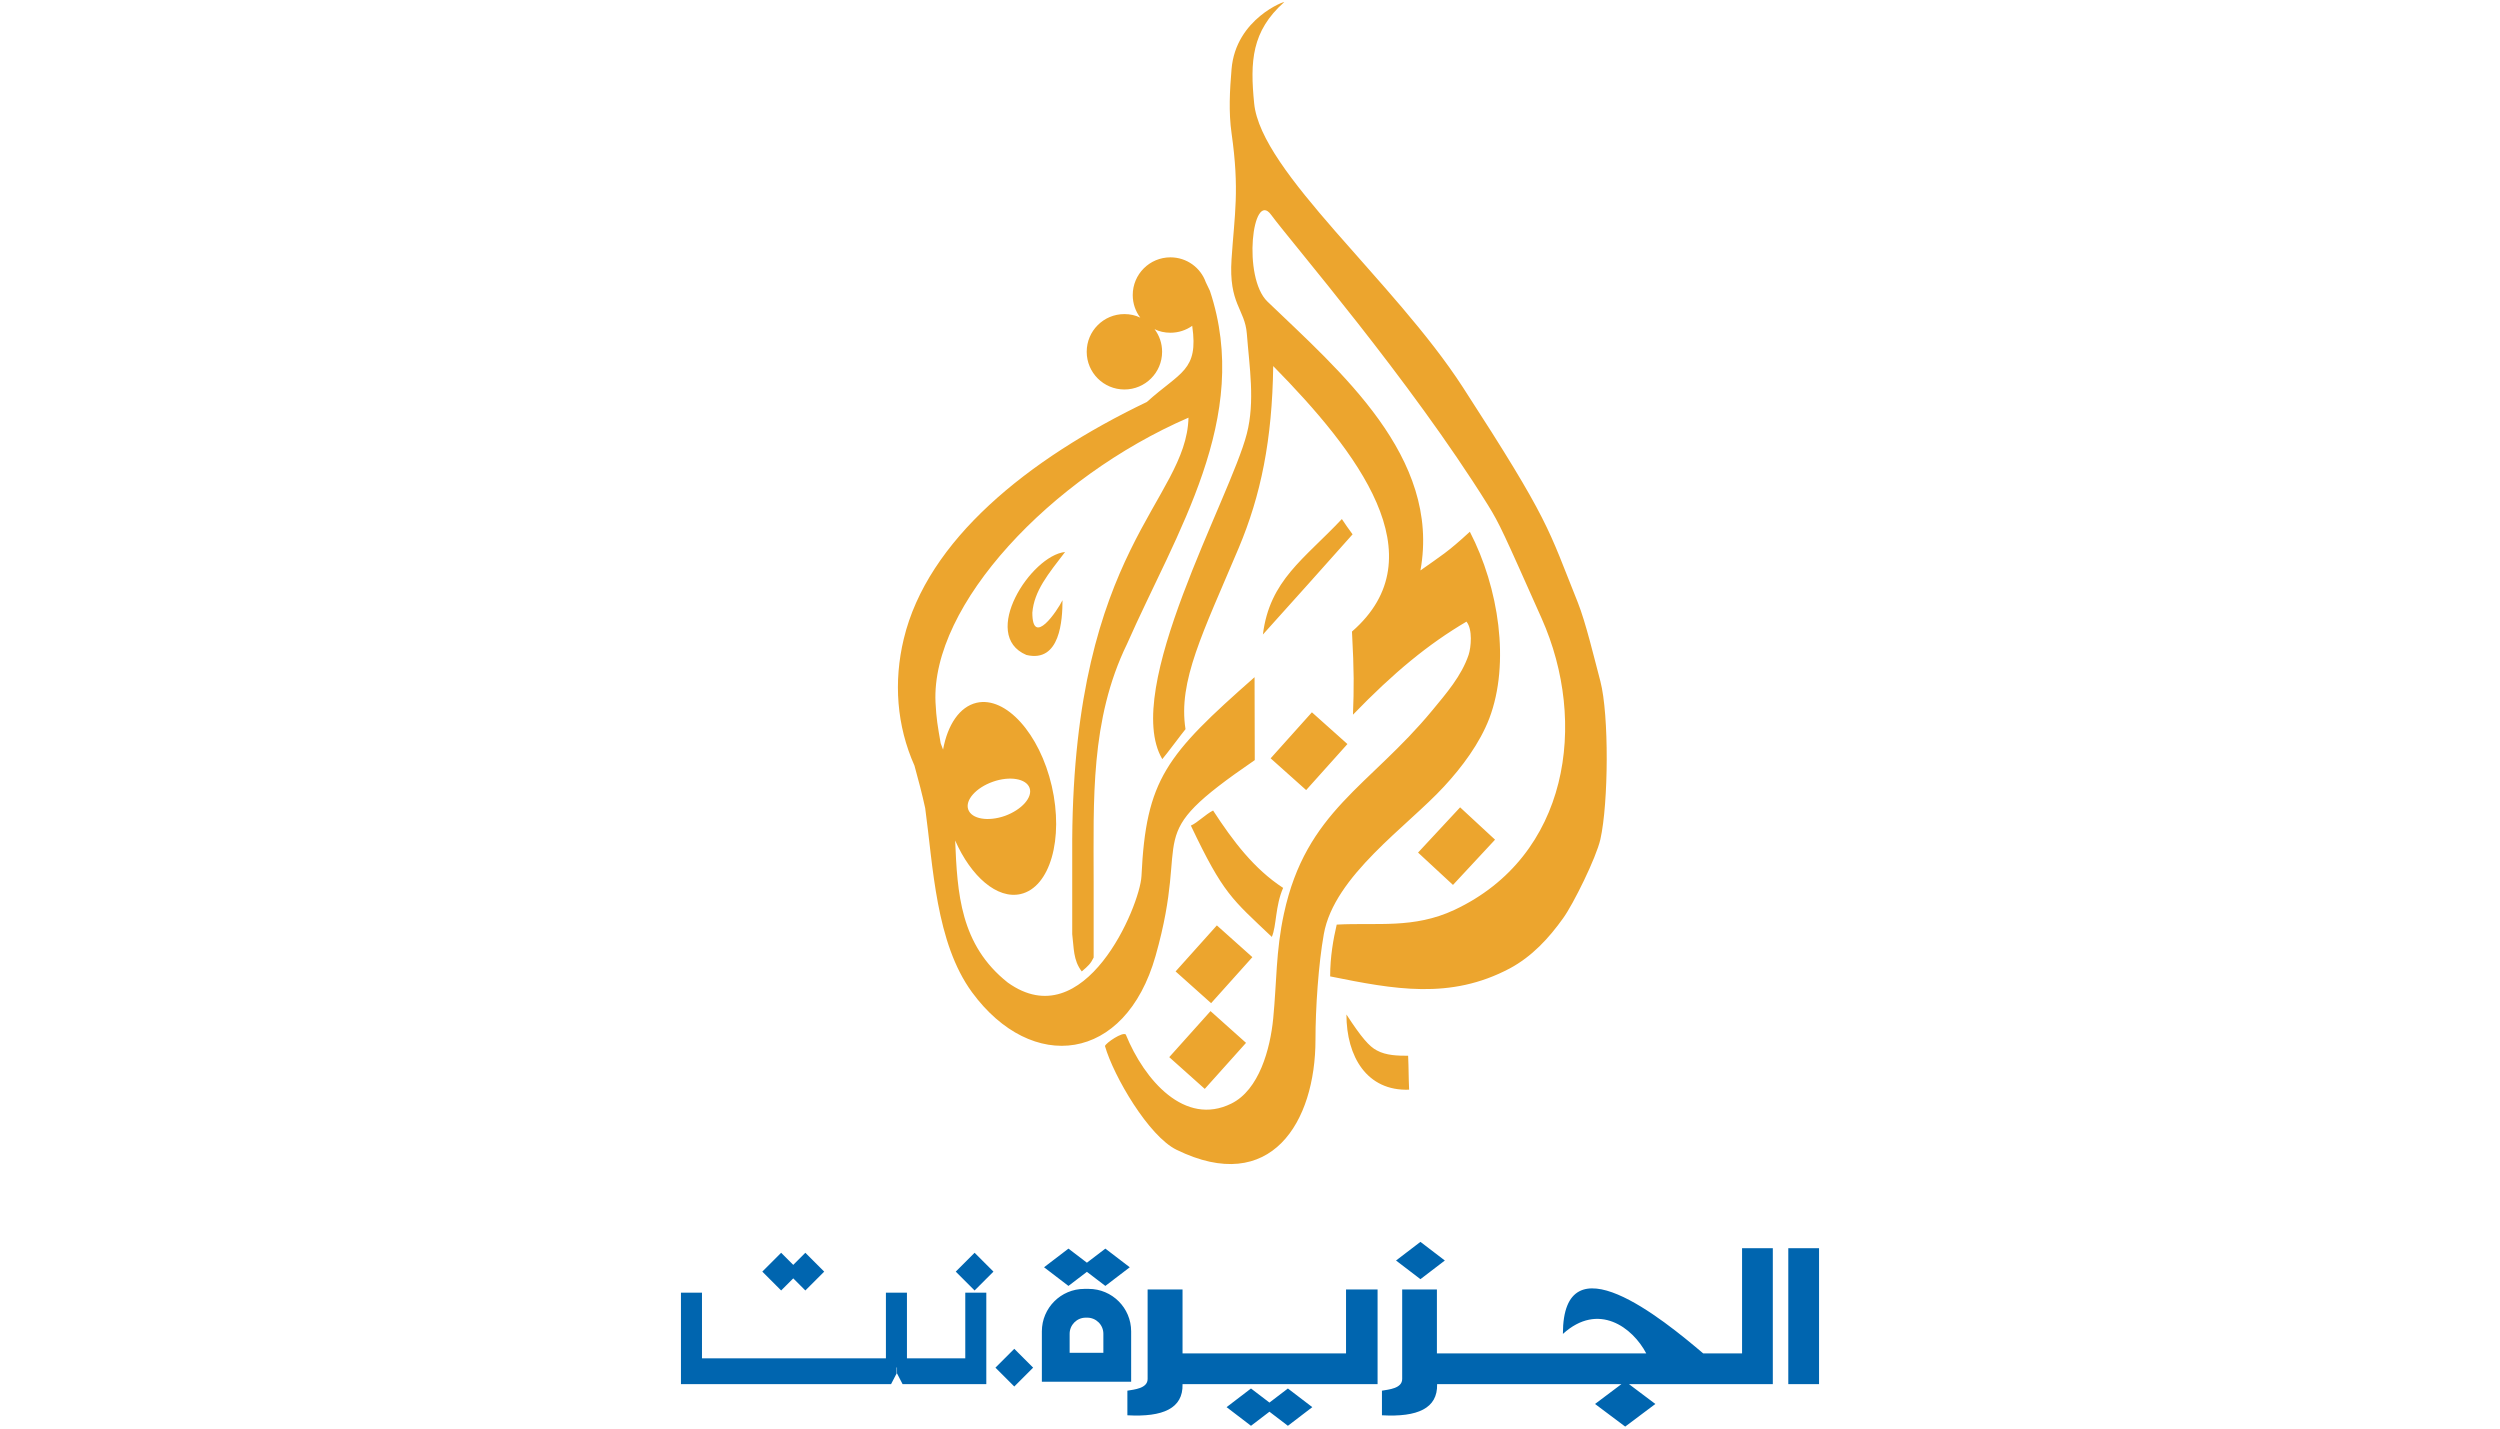
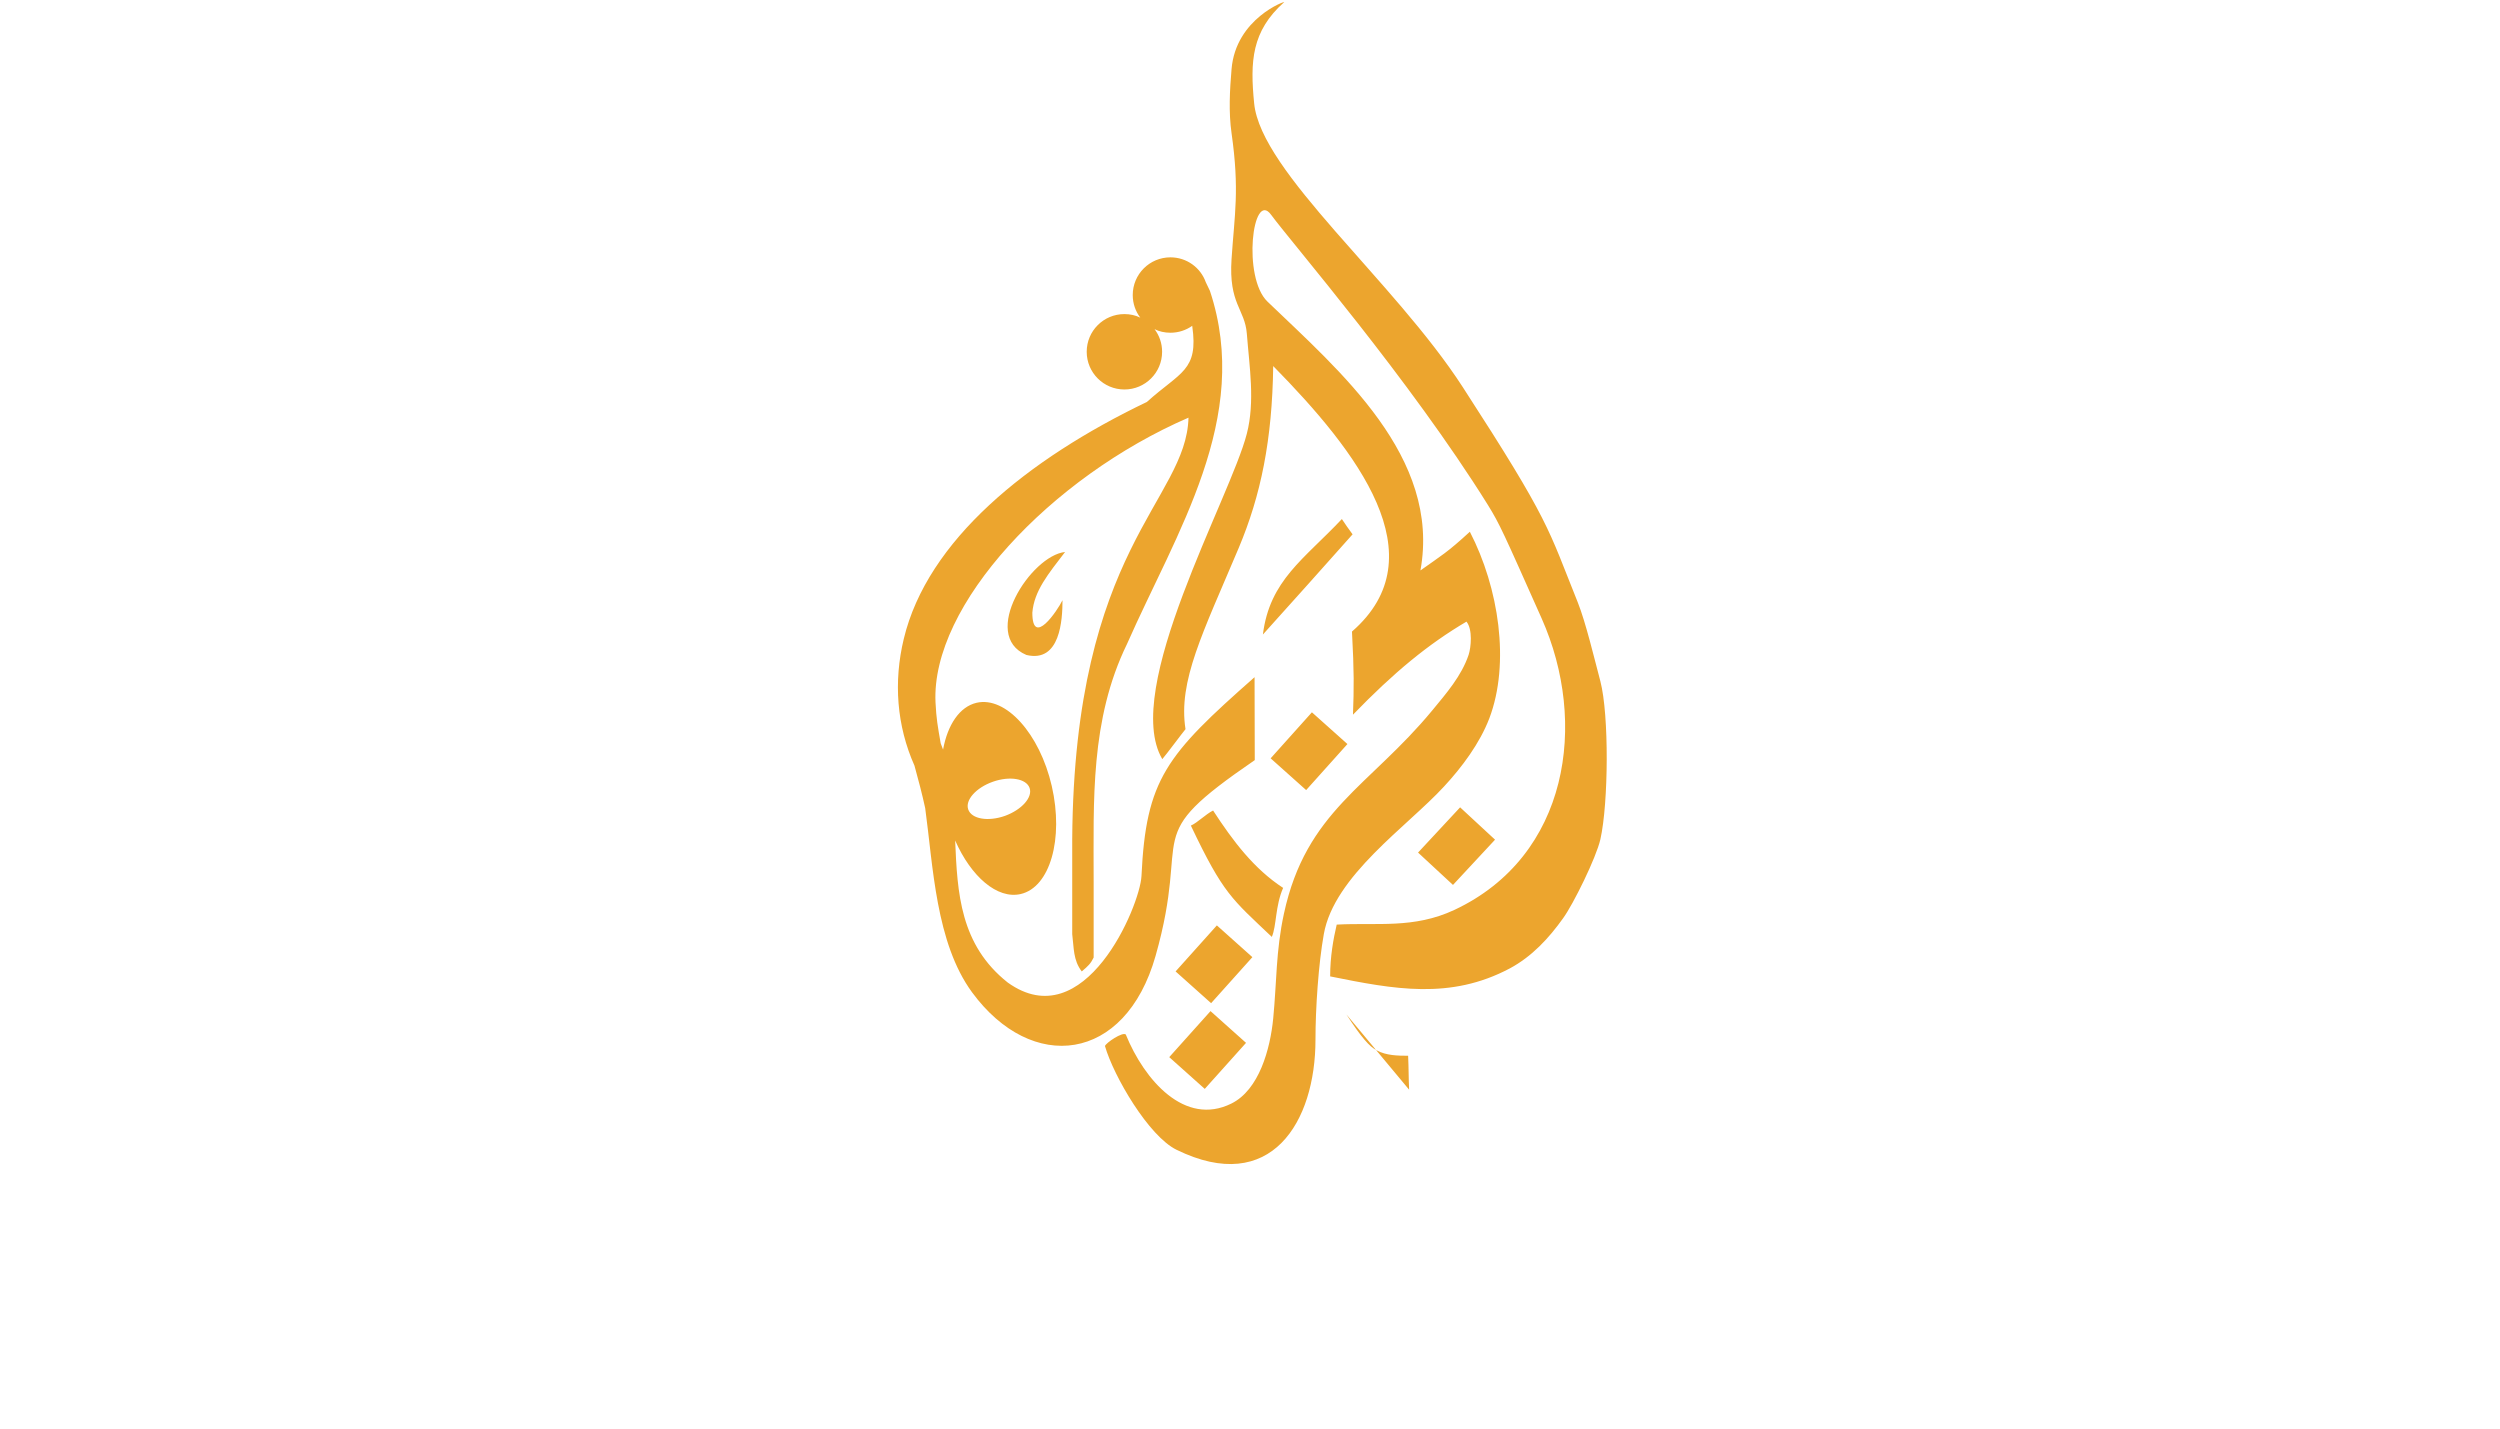
<svg xmlns="http://www.w3.org/2000/svg" version="1.0" x="0px" y="0px" viewBox="0 0 1260 720" enable-background="new 0 0 1260 720" xml:space="preserve">
  <g id="Logo">
    <g>
-       <path fill-rule="evenodd" clip-rule="evenodd" fill="#ECA52E" d="M466.3,407.3c-1.5-6.9-3.4-14.2-5.4-21.4    c-9-20.2-10.6-42.3-5.4-63.9c11.9-49.6,62.2-90.5,122.5-119.4c17-15.3,26.1-15.7,22.9-38.2c0-0.1,0-0.1,0-0.2    c-3.1,2.2-6.9,3.5-11,3.5c-2.9,0-5.6-0.6-8-1.8c2.4,3.2,3.8,7.1,3.8,11.4c0,10.5-8.5,19-19,19c-10.5,0-19-8.5-19-19    c0-10.5,8.5-19,19-19c2.9,0,5.6,0.6,8,1.8c-2.4-3.2-3.8-7.1-3.8-11.4c0-10.5,8.5-19,19-19c8.2,0,15.2,5.2,17.8,12.5    c0.6,1.2,1.3,2.7,2.1,4.4c21.3,64-17.1,121.9-41.8,178c-18.6,38.2-16.8,78.8-16.8,119.8c0,8.8,0,29.4,0,38.2c-1.5,3.1-2.8,4.3-6,7    c-4.4-5.8-3.9-11.8-4.8-18.8c0-15.7,0-31.8,0-47.9c1-146.9,57.5-170.4,58.6-212.4c-69.5,30.1-129.8,94.5-127.5,143.5    c0.4,8.2,1.1,12,2.6,20.6c0.4,1.1,0.8,2.1,1.2,3.2c2.3-12.5,8.3-21.6,16.9-23.6c14.7-3.4,31.8,15.5,37.9,42    c6.1,26.6-0.9,51-15.7,54.4c-11.8,2.7-25-8.8-33-27c1.1,26.5,2.5,52.6,26.5,71.6c38.8,27.8,66.6-38.6,67.4-53.6    c2.3-48.9,12.4-61,57-100.3c0,18.5,0.1,26.1,0.1,41.8c-59.1,40.5-31.6,33.9-50,98.7c-15.3,53.9-62.4,59.3-92.5,18.3    C471.6,475.1,470.3,436.5,466.3,407.3L466.3,407.3L466.3,407.3z M536.8,278.2c-17.2,1.8-43.1,41.9-19.5,51.9    c17.1,4.1,18.2-17.8,18.2-27.6c-2.5,5.2-15.2,24-15.2,6.3C521.2,297.8,528.3,289.3,536.8,278.2L536.8,278.2L536.8,278.2z     M641,472.2c-20.2-19.2-24.4-21.6-40.8-56.1c3.4-1.5,7.4-5.7,11.2-7.6c10.1,15.5,20.6,29.4,35.3,39    C642.7,456.6,643.4,466.7,641,472.2L641,472.2L641,472.2z M589.3,532.8l20.8-23.2l17.9,16l-20.8,23.2L589.3,532.8L589.3,532.8    L589.3,532.8z M556.9,527.2c0.5-1.6,8.9-7.3,10.5-5.8c9.4,23.1,29.8,46.4,53.2,34.8c14-6.9,19.6-27.5,21.1-42.9    c1.8-18.4,1.3-33.9,5.4-52.8c11.2-51.8,43.1-64.1,74.8-102.5c7-8.5,14.7-17.3,18.3-28c1.2-3.7,2.1-12.8-1.1-16.7    c-19.2,11.3-36.6,25.6-57.2,46.9c0.5-13.7,0.6-21.2-0.5-41.9c43.6-37.9,2.7-90.7-39.7-133.8c-0.5,37.2-6.2,65.1-17.4,91.7    c-18.1,42.9-30.6,67.1-26.8,91.3c-1.6,1.9-9,11.9-11.7,15.1c-20.7-35.1,34.3-131.6,42.6-164c4.2-16.3,1.3-33.7,0-50.5    c-1-12.4-9.2-14.9-7.7-37.5c1.5-22.6,4.1-34.6,0-63.5c-1.5-10.6-0.9-21.5,0-32.2c2.1-25.7,27.6-34.7,26.5-33.8    c-16.4,14.6-17.2,29.9-15.1,51c3.4,34.7,70.4,89.3,105.2,143.1c44.2,68.2,42.8,70.9,57.9,108.4c4,10,8.4,28.5,11.4,39.8    c4.4,16.9,4.1,61.3,0,79.6c-2.1,9.3-13.7,32.8-18.8,39.8c-7.2,10.1-15.7,19.3-26.9,25.3c-30,15.9-58.3,10.5-90.5,4    c0-10,1.6-18.8,3.3-26.1c20.3-1.1,38.8,2.2,59.3-7.4c57.8-27.1,67.4-94.4,44-146.9c-19.3-43.3-21.1-47.5-27.1-57.2    c-39.5-63.4-98.8-132-109.3-146.3c-9.3-12.7-14.5,31.6-1.8,43.8c36.4,35,87.5,78.3,77.1,135.5c10.4-7.4,13.5-9,24.9-19.5    c14.6,28.2,20.4,66.2,9.8,94.1c-4.8,12.5-13.7,24.5-22.9,34.4c-18.4,20-55.3,44.9-60.5,74.3c-2.7,15.1-4.2,37.3-4.2,53.2    c0,41.5-22.4,78.8-70,55.5C579,572.7,561.3,542.5,556.9,527.2L556.9,527.2L556.9,527.2z M678.6,511.3    c7.6,11.7,11.6,16.2,15.3,18.1c4.7,2.6,10.7,2.7,15.8,2.7c0.3,6.5,0.2,10.9,0.5,17.1C688.9,550,678.6,532.5,678.6,511.3    L678.6,511.3L678.6,511.3z M714.7,429.7l21.2-22.8l17.6,16.3L732.3,446L714.7,429.7L714.7,429.7L714.7,429.7z M640.4,382.2    l20.8-23.2l17.9,16l-20.8,23.2L640.4,382.2L640.4,382.2L640.4,382.2z M636.5,319.8c3.4-27.4,20.8-38,39.8-58.2    c1.5,2.3,3.4,5,5.4,7.7C666.7,286.1,651.8,302.9,636.5,319.8L636.5,319.8L636.5,319.8z M592.5,489.6l20.8-23.2l17.9,16l-20.8,23.2    L592.5,489.6L592.5,489.6L592.5,489.6z M488,408c-1.7-4.7,3.9-11,12.4-14c8.5-3,16.8-1.6,18.5,3.1c1.7,4.7-3.9,11-12.4,14.1    C498,414.2,489.7,412.8,488,408L488,408L488,408z" />
-       <path fill-rule="evenodd" clip-rule="evenodd" fill="#0065AF" d="M706.7,649.9h17.5c0,10.7,0,21.4,0,32.2h105.5    c-6.8-13-24.1-26.1-42-9.8c0-48.6,50.2-7.6,70.7,9.8H878v-53h15.5v53v15.5H878h-57l13.3,10L819.1,719l-15.2-11.4l13.3-10h-92.9    c0,0,0,0.1,0,0.1c0.3,12.1-9.8,16.6-27.8,15.6c0-4.6,0-7.7,0-12.4c3.4-0.6,10.2-1.1,10.2-5.9V649.9L706.7,649.9L706.7,649.9z     M353.8,684.6h92.7v-33.1h10.6v33.1h29.4v-33.1h10.6v33.1v13h-10.6h-31.6l-2.8-5.4v-3h-0.2v3l-2.8,5.4h-95.2h-6.1h-4.6v-46.1h10.6    V684.6L353.8,684.6L353.8,684.6z M405.9,631.4l9.5,9.5l-9.5,9.5l-6.1-6.1l-6.1,6.1l-9.5-9.5l9.5-9.5l6.1,6.1L405.9,631.4    L405.9,631.4L405.9,631.4z M491.2,631.4l9.5,9.5l-9.5,9.5l-9.5-9.5L491.2,631.4L491.2,631.4L491.2,631.4z M511.2,679.8l9.5,9.5    l-9.5,9.5l-9.5-9.5L511.2,679.8L511.2,679.8L511.2,679.8z M547.8,636.4l9.3-7.1l12.3,9.4l-12.3,9.4l-9.3-7.1l-9.3,7.1l-12.3-9.4    l12.3-9.4L547.8,636.4L547.8,636.4L547.8,636.4z M570.2,696.4h-45.1V671c0-11.8,9.6-21.4,21.4-21.4h2.2c11.8,0,21.4,9.6,21.4,21.4    V696.4L570.2,696.4L570.2,696.4z M556.1,681.8h-17v-9.6c0-4.4,3.6-8.1,8.1-8.1h0.8c4.4,0,8.1,3.6,8.1,8.1V681.8L556.1,681.8    L556.1,681.8z M578.5,649.9H596c0,10.7,0,21.4,0,32.2h82.4v-32.2h15.9v32.2l0,0v15.5H596c0,0,0,0.1,0,0.1    c0.3,12.1-9.8,16.6-27.8,15.6c0-4.6,0-7.7,0-12.4c3.4-0.6,10.2-1.1,10.2-5.9V649.9L578.5,649.9L578.5,649.9z M639.8,706.9l9.3-7.1    l12.3,9.4l-12.3,9.4l-9.3-7.1l-9.3,7.1l-12.3-9.4l12.3-9.4L639.8,706.9L639.8,706.9L639.8,706.9z M703.6,635.3l12.3-9.4l12.3,9.4    l-12.3,9.4L703.6,635.3L703.6,635.3L703.6,635.3z M901.3,629.1h15.5v68.5h-15.5V629.1L901.3,629.1L901.3,629.1z" />
+       <path fill-rule="evenodd" clip-rule="evenodd" fill="#ECA52E" d="M466.3,407.3c-1.5-6.9-3.4-14.2-5.4-21.4    c-9-20.2-10.6-42.3-5.4-63.9c11.9-49.6,62.2-90.5,122.5-119.4c17-15.3,26.1-15.7,22.9-38.2c0-0.1,0-0.1,0-0.2    c-3.1,2.2-6.9,3.5-11,3.5c-2.9,0-5.6-0.6-8-1.8c2.4,3.2,3.8,7.1,3.8,11.4c0,10.5-8.5,19-19,19c-10.5,0-19-8.5-19-19    c0-10.5,8.5-19,19-19c2.9,0,5.6,0.6,8,1.8c-2.4-3.2-3.8-7.1-3.8-11.4c0-10.5,8.5-19,19-19c8.2,0,15.2,5.2,17.8,12.5    c0.6,1.2,1.3,2.7,2.1,4.4c21.3,64-17.1,121.9-41.8,178c-18.6,38.2-16.8,78.8-16.8,119.8c0,8.8,0,29.4,0,38.2c-1.5,3.1-2.8,4.3-6,7    c-4.4-5.8-3.9-11.8-4.8-18.8c0-15.7,0-31.8,0-47.9c1-146.9,57.5-170.4,58.6-212.4c-69.5,30.1-129.8,94.5-127.5,143.5    c0.4,8.2,1.1,12,2.6,20.6c0.4,1.1,0.8,2.1,1.2,3.2c2.3-12.5,8.3-21.6,16.9-23.6c14.7-3.4,31.8,15.5,37.9,42    c6.1,26.6-0.9,51-15.7,54.4c-11.8,2.7-25-8.8-33-27c1.1,26.5,2.5,52.6,26.5,71.6c38.8,27.8,66.6-38.6,67.4-53.6    c2.3-48.9,12.4-61,57-100.3c0,18.5,0.1,26.1,0.1,41.8c-59.1,40.5-31.6,33.9-50,98.7c-15.3,53.9-62.4,59.3-92.5,18.3    C471.6,475.1,470.3,436.5,466.3,407.3L466.3,407.3L466.3,407.3z M536.8,278.2c-17.2,1.8-43.1,41.9-19.5,51.9    c17.1,4.1,18.2-17.8,18.2-27.6c-2.5,5.2-15.2,24-15.2,6.3C521.2,297.8,528.3,289.3,536.8,278.2L536.8,278.2L536.8,278.2z     M641,472.2c-20.2-19.2-24.4-21.6-40.8-56.1c3.4-1.5,7.4-5.7,11.2-7.6c10.1,15.5,20.6,29.4,35.3,39    C642.7,456.6,643.4,466.7,641,472.2L641,472.2L641,472.2z M589.3,532.8l20.8-23.2l17.9,16l-20.8,23.2L589.3,532.8L589.3,532.8    L589.3,532.8z M556.9,527.2c0.5-1.6,8.9-7.3,10.5-5.8c9.4,23.1,29.8,46.4,53.2,34.8c14-6.9,19.6-27.5,21.1-42.9    c1.8-18.4,1.3-33.9,5.4-52.8c11.2-51.8,43.1-64.1,74.8-102.5c7-8.5,14.7-17.3,18.3-28c1.2-3.7,2.1-12.8-1.1-16.7    c-19.2,11.3-36.6,25.6-57.2,46.9c0.5-13.7,0.6-21.2-0.5-41.9c43.6-37.9,2.7-90.7-39.7-133.8c-0.5,37.2-6.2,65.1-17.4,91.7    c-18.1,42.9-30.6,67.1-26.8,91.3c-1.6,1.9-9,11.9-11.7,15.1c-20.7-35.1,34.3-131.6,42.6-164c4.2-16.3,1.3-33.7,0-50.5    c-1-12.4-9.2-14.9-7.7-37.5c1.5-22.6,4.1-34.6,0-63.5c-1.5-10.6-0.9-21.5,0-32.2c2.1-25.7,27.6-34.7,26.5-33.8    c-16.4,14.6-17.2,29.9-15.1,51c3.4,34.7,70.4,89.3,105.2,143.1c44.2,68.2,42.8,70.9,57.9,108.4c4,10,8.4,28.5,11.4,39.8    c4.4,16.9,4.1,61.3,0,79.6c-2.1,9.3-13.7,32.8-18.8,39.8c-7.2,10.1-15.7,19.3-26.9,25.3c-30,15.9-58.3,10.5-90.5,4    c0-10,1.6-18.8,3.3-26.1c20.3-1.1,38.8,2.2,59.3-7.4c57.8-27.1,67.4-94.4,44-146.9c-19.3-43.3-21.1-47.5-27.1-57.2    c-39.5-63.4-98.8-132-109.3-146.3c-9.3-12.7-14.5,31.6-1.8,43.8c36.4,35,87.5,78.3,77.1,135.5c10.4-7.4,13.5-9,24.9-19.5    c14.6,28.2,20.4,66.2,9.8,94.1c-4.8,12.5-13.7,24.5-22.9,34.4c-18.4,20-55.3,44.9-60.5,74.3c-2.7,15.1-4.2,37.3-4.2,53.2    c0,41.5-22.4,78.8-70,55.5C579,572.7,561.3,542.5,556.9,527.2L556.9,527.2L556.9,527.2z M678.6,511.3    c7.6,11.7,11.6,16.2,15.3,18.1c4.7,2.6,10.7,2.7,15.8,2.7c0.3,6.5,0.2,10.9,0.5,17.1L678.6,511.3L678.6,511.3z M714.7,429.7l21.2-22.8l17.6,16.3L732.3,446L714.7,429.7L714.7,429.7L714.7,429.7z M640.4,382.2    l20.8-23.2l17.9,16l-20.8,23.2L640.4,382.2L640.4,382.2L640.4,382.2z M636.5,319.8c3.4-27.4,20.8-38,39.8-58.2    c1.5,2.3,3.4,5,5.4,7.7C666.7,286.1,651.8,302.9,636.5,319.8L636.5,319.8L636.5,319.8z M592.5,489.6l20.8-23.2l17.9,16l-20.8,23.2    L592.5,489.6L592.5,489.6L592.5,489.6z M488,408c-1.7-4.7,3.9-11,12.4-14c8.5-3,16.8-1.6,18.5,3.1c1.7,4.7-3.9,11-12.4,14.1    C498,414.2,489.7,412.8,488,408L488,408L488,408z" />
    </g>
  </g>
  <g id="Hilfslinien">
</g>
  <g id="Description">
</g>
</svg>